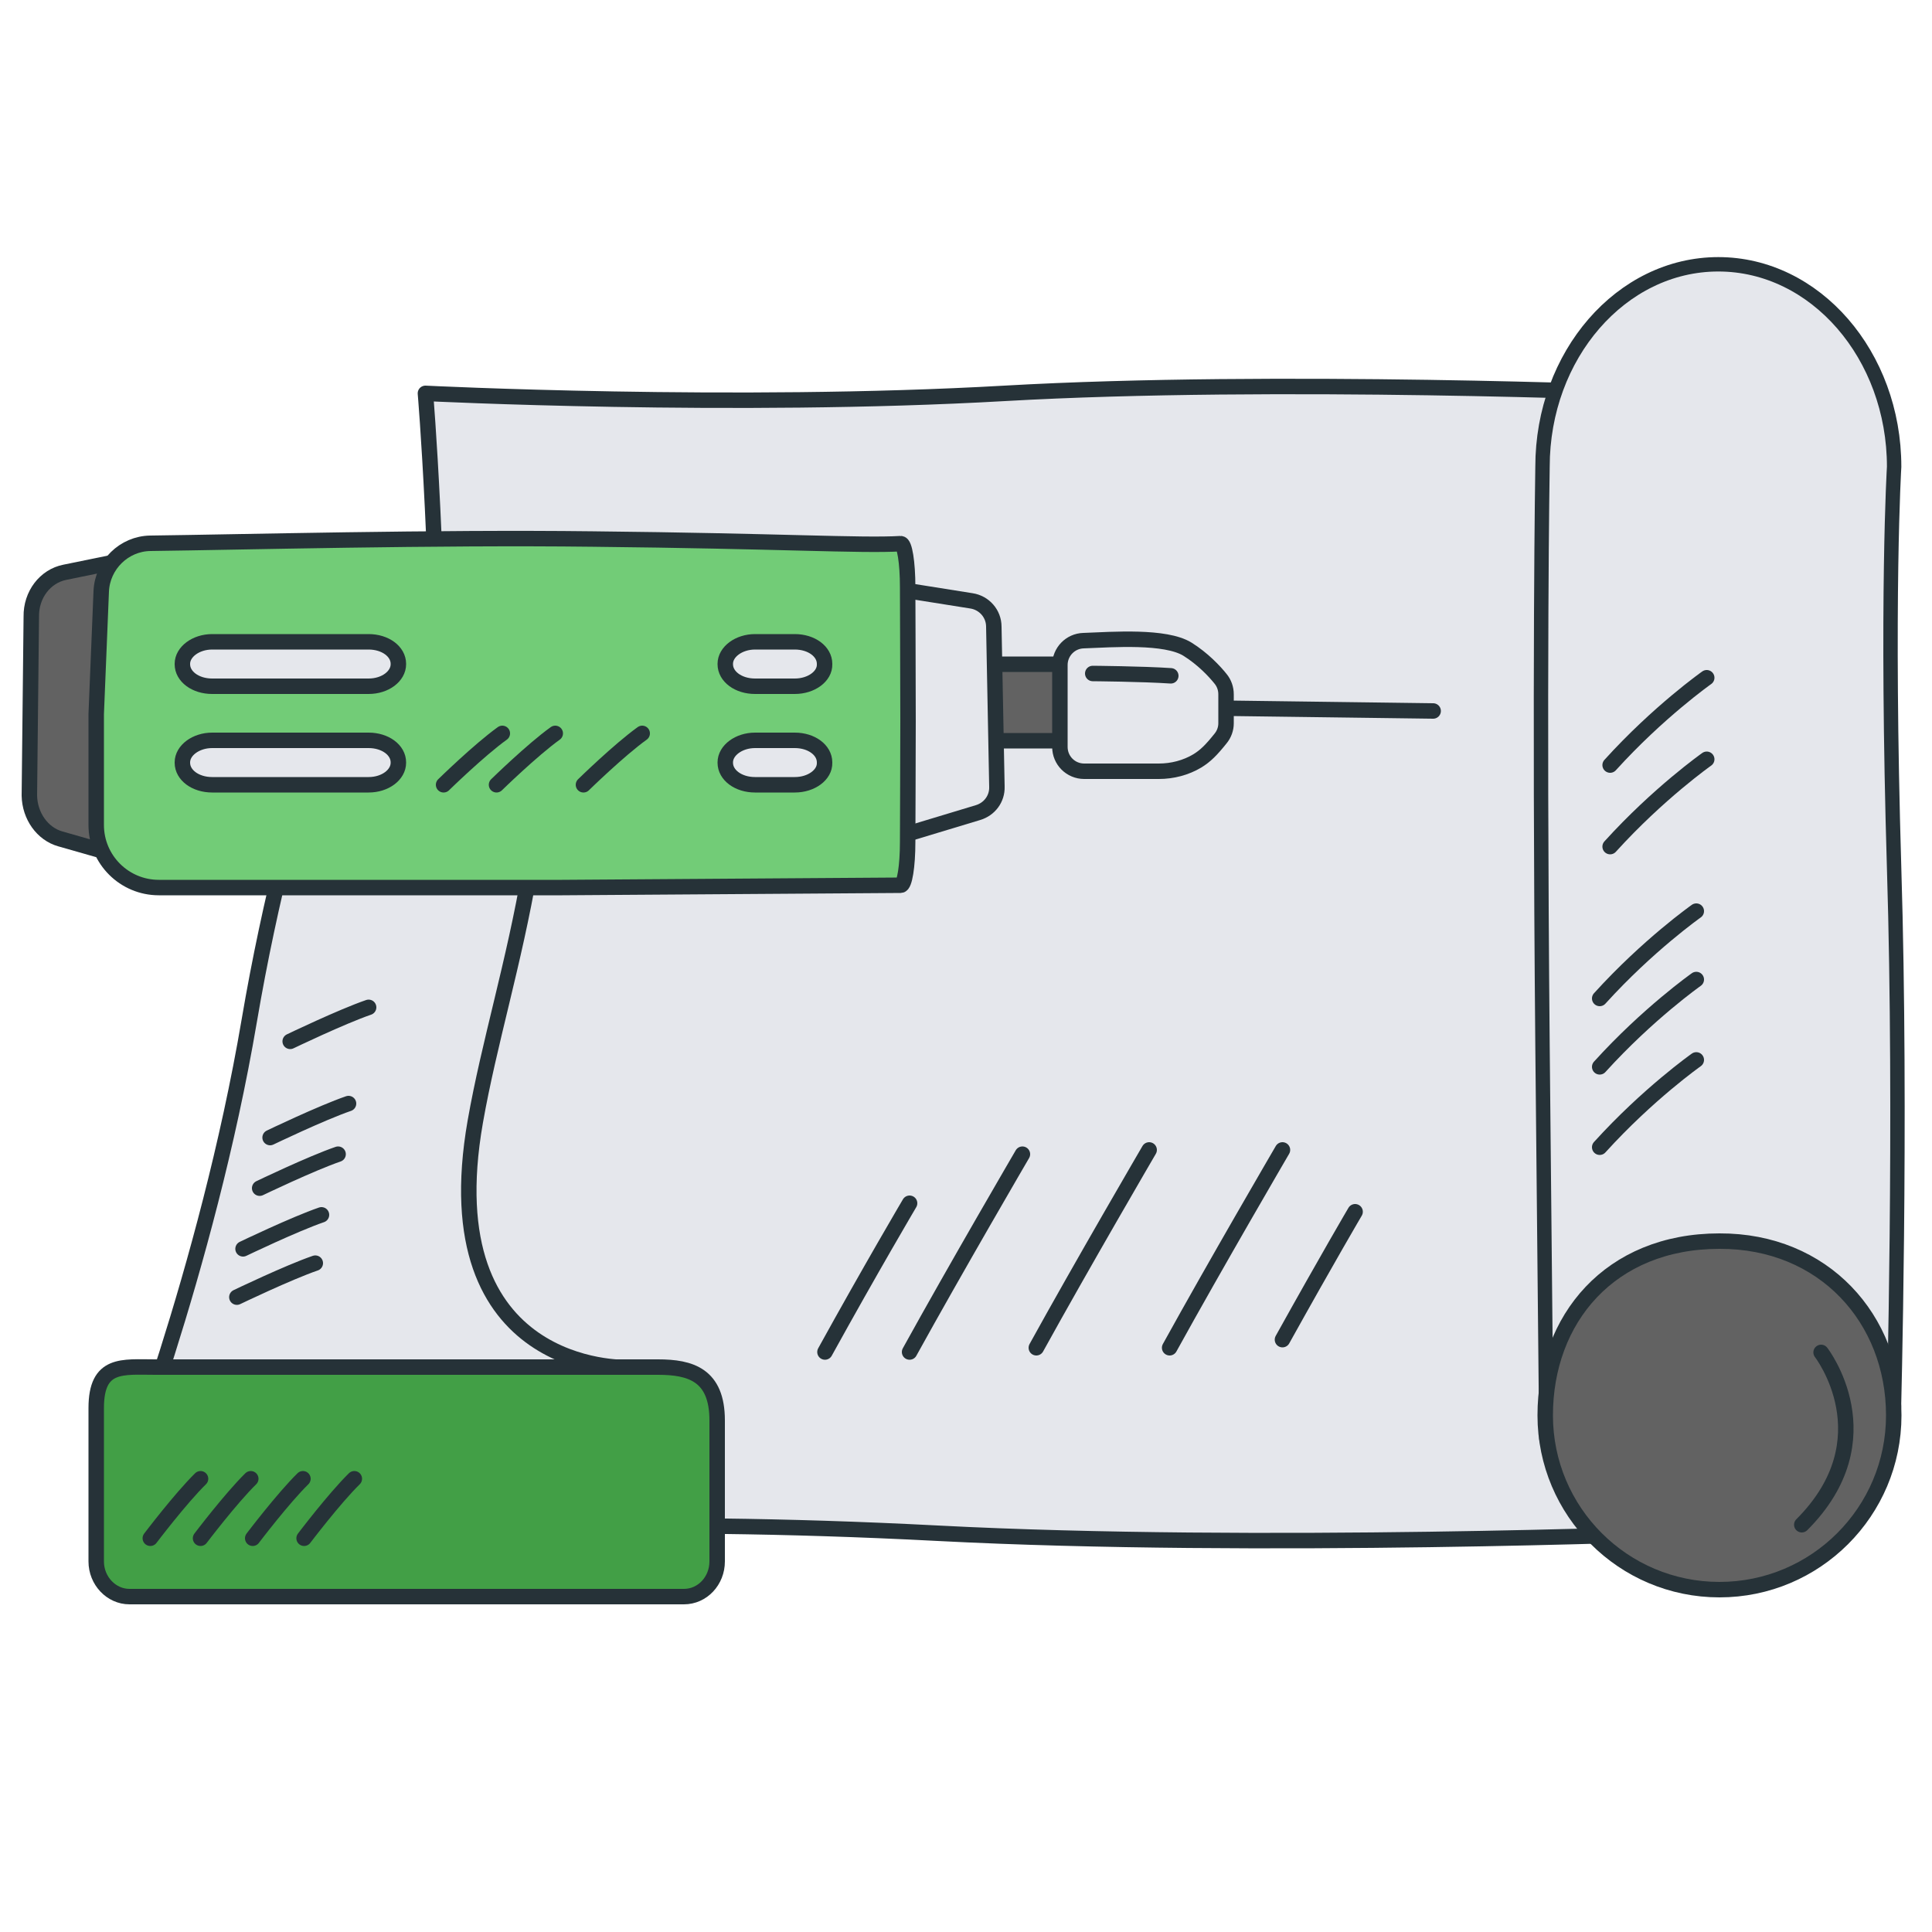
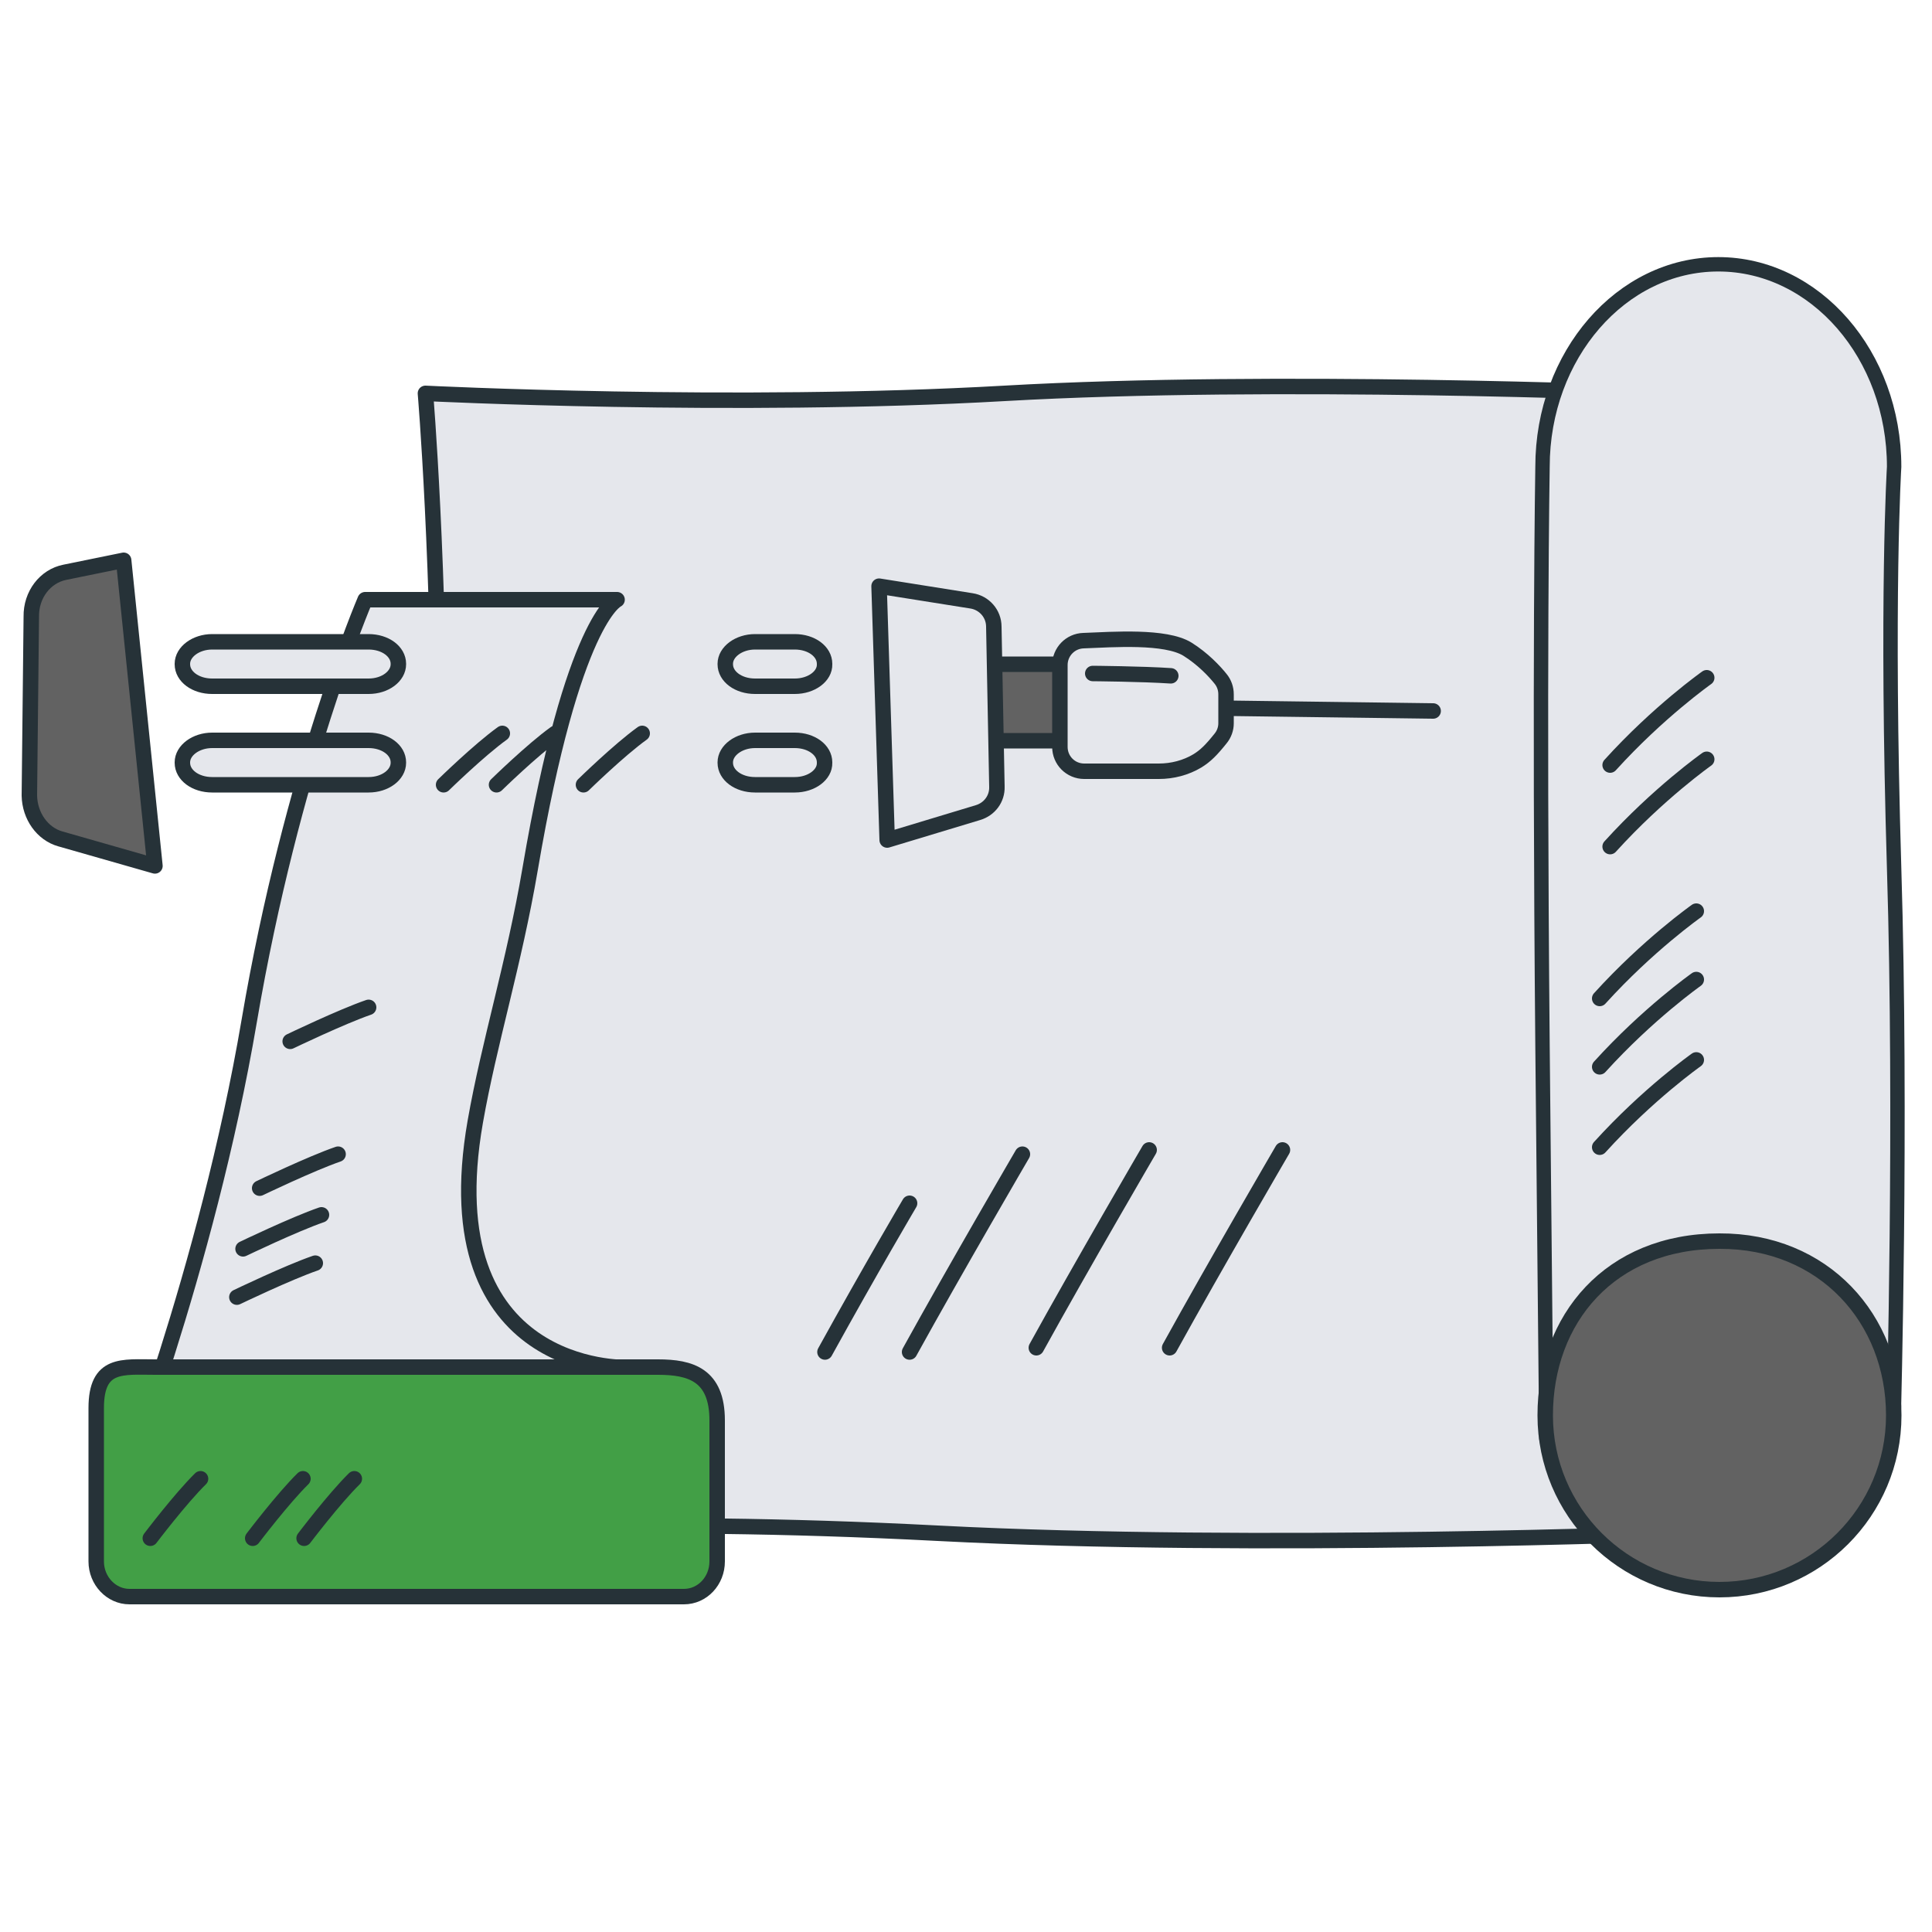
<svg xmlns="http://www.w3.org/2000/svg" baseProfile="basic" id="Слой_1" x="0px" y="0px" viewBox="0 0 500 500" xml:space="preserve">
  <g>
    <g>
      <path fill="#E5E7EC" stroke="#263238" stroke-width="4" stroke-linecap="round" stroke-linejoin="round" stroke-miterlimit="10" d=" M426.6,101.8c0,0-96.6-4-166.6,0s-149.9,0-149.9,0s3.7,43,3.7,108.7c0,119-3.7,186.3-3.7,186.3s49.9-4.3,132.6,0 c82.7,4.3,192.2,0,192.2,0" />
      <path fill="#E5E7EC" stroke="#263238" stroke-width="3.726" stroke-linecap="round" stroke-linejoin="round" stroke-miterlimit="10" d=" M400.2,372.3c0,0-0.2-22-1-101.5c-0.9-98.5,0-150,0-150c0-28.9,20.4-52.4,45.5-52.4s45.5,23.5,45.5,52.4c0,0-2.1,34,0,104 c2,65-0.1,141.4-0.1,141.4" />
      <path fill="#626262" stroke="#263238" stroke-width="4" stroke-linejoin="round" stroke-miterlimit="10" d="M490.1,366.3 c0,24.9-20.2,45.1-45.1,45.1c-24.9,0-45.1-20.2-45.1-45.1s16.7-45.1,45.1-45.1C472,321.1,490.1,341.3,490.1,366.3z" />
      <g>
        <path fill="none" stroke="#263238" stroke-width="4" stroke-linecap="round" stroke-linejoin="round" stroke-miterlimit="10" d=" M439,274.3c0,0-12.5,8.8-25,22.6" />
        <path fill="none" stroke="#263238" stroke-width="4" stroke-linecap="round" stroke-linejoin="round" stroke-miterlimit="10" d=" M439,253.5c0,0-12.5,8.8-25,22.6" />
        <path fill="none" stroke="#263238" stroke-width="4" stroke-linecap="round" stroke-linejoin="round" stroke-miterlimit="10" d=" M439,235.8c0,0-12.5,8.8-25,22.6" />
        <path fill="none" stroke="#263238" stroke-width="4" stroke-linecap="round" stroke-linejoin="round" stroke-miterlimit="10" d=" M441.7,196.5c0,0-12.5,8.8-25,22.6" />
        <path fill="none" stroke="#263238" stroke-width="4" stroke-linecap="round" stroke-linejoin="round" stroke-miterlimit="10" d=" M441.7,175.4c0,0-12.5,8.8-25,22.6" />
      </g>
-       <path fill="none" stroke="#263238" stroke-width="4" stroke-linecap="round" stroke-linejoin="round" stroke-miterlimit="10" d=" M471.3,350c0,0,17.3,22.3-5,44.6" />
    </g>
    <g>
      <line fill="#E5E7EC" stroke="#263238" stroke-width="4" stroke-linecap="round" stroke-linejoin="round" stroke-miterlimit="10" x1="310.6" y1="183.2" x2="370.9" y2="184" />
      <rect x="249.6" y="171.9" fill="#626262" stroke="#263238" stroke-width="4" stroke-linejoin="round" stroke-miterlimit="10" width="26.5" height="19.8" />
      <path fill="#626262" stroke="#263238" stroke-width="4" stroke-linejoin="round" stroke-miterlimit="10" d="M32,145l-15.2,3.1 c-5.1,1-8.8,5.8-8.7,11.5l-0.5,46.3c0.1,5.3,3.4,9.9,8,11.2l24.5,7L32,145z" />
      <path fill="#E5E7EC" stroke="#263238" stroke-width="4" stroke-linejoin="round" stroke-miterlimit="10" d="M227.5,151.7l23.9,3.8 c3.3,0.5,5.8,3.3,5.8,6.7l0.8,41.4c0.1,3.1-1.9,5.8-4.9,6.7l-23.5,7.1L227.5,151.7z" />
      <path fill="#E5E7EC" stroke="#263238" stroke-width="4" stroke-linejoin="round" stroke-miterlimit="10" d="M162,353.9 c0,0-50.4,1.5-39-63.6c3.6-20.5,10-40.8,14.2-65.4c11-64.7,22.5-69.7,22.5-69.7H94.5c0,0-19,44.3-30,109S30.2,387.7,30.2,387.7" />
      <path fill="#429F46" stroke="#263238" stroke-width="4" stroke-linejoin="round" stroke-miterlimit="10" d="M185.6,404.1 c0,5-3.8,9.1-8.6,9.1h-72.8H33.5c-4.7,0-8.6-4.1-8.6-9.1v-39.7c0-11.8,6.8-10.6,15.3-10.6h130.1c8.4,0,15.3,2,15.3,13.8V404.1z" />
-       <path fill="#72CC77" stroke="#263238" stroke-width="4" stroke-linejoin="round" stroke-miterlimit="10" d="M234.9,217.9 c0,6.3-0.8,11.2-1.8,11.2l-87.6,0.6H41.1c-8.9,0-16.2-7.2-16.2-16.2v-28.7l1.3-31.8c0.3-6.8,5.9-12.3,12.7-12.4 c23.7-0.3,73.6-1.6,114.5-1.1c48.4,0.5,69.5,1.8,79.7,1.2c1-0.1,1.8,4.9,1.8,11.2c0,8,0.1,19.9,0.1,34.8 C235,200.5,234.9,210.9,234.9,217.9z" />
      <path fill="#E5E7EC" stroke="#263238" stroke-width="4" stroke-linejoin="round" stroke-miterlimit="10" d="M95.4,203.1H54.9 c-4.3,0-7.7-2.5-7.7-5.7v-0.1c0-3.1,3.5-5.7,7.7-5.7h40.5c4.3,0,7.7,2.5,7.7,5.7v0.1C103.1,200.5,99.7,203.1,95.4,203.1z" />
      <path fill="#E5E7EC" stroke="#263238" stroke-width="4" stroke-linejoin="round" stroke-miterlimit="10" d="M95.4,177.6H54.9 c-4.3,0-7.7-2.5-7.7-5.7v-0.1c0-3.1,3.5-5.7,7.7-5.7h40.5c4.3,0,7.7,2.5,7.7,5.7v0.1C103.1,175,99.7,177.6,95.4,177.6z" />
      <path fill="#E5E7EC" stroke="#263238" stroke-width="4" stroke-linejoin="round" stroke-miterlimit="10" d="M205.7,177.6h-10.3 c-4.3,0-7.7-2.5-7.7-5.7v-0.1c0-3.1,3.5-5.7,7.7-5.7h10.3c4.3,0,7.7,2.5,7.7,5.7v0.1C213.5,175,210,177.6,205.7,177.6z" />
      <path fill="#E5E7EC" stroke="#263238" stroke-width="4" stroke-linejoin="round" stroke-miterlimit="10" d="M205.7,203.1h-10.3 c-4.3,0-7.7-2.5-7.7-5.7v-0.1c0-3.1,3.5-5.7,7.7-5.7h10.3c4.3,0,7.7,2.5,7.7,5.7v0.1C213.5,200.5,210,203.1,205.7,203.1z" />
      <path fill="#E5E7EC" stroke="#263238" stroke-width="4" stroke-linejoin="round" stroke-miterlimit="10" d="M274.3,172.1v21.2 c0,3.5,2.8,6.3,6.3,6.3h19.3c3.5,0,7-0.9,10-2.7c2.1-1.3,3.6-2.8,6-5.8c0.9-1.1,1.4-2.5,1.4-3.9v-7.5c0-1.5-0.5-2.9-1.4-4 c-1.6-2-4.6-5.2-8.6-7.7c-5.7-3.5-19.2-2.5-26.9-2.2C277,165.9,274.3,168.7,274.3,172.1z" />
      <path fill="none" stroke="#263238" stroke-width="4" stroke-linecap="round" stroke-linejoin="round" stroke-miterlimit="10" d=" M61.3,335.7c0,0,13.3-6.4,20.3-8.8" />
      <path fill="none" stroke="#263238" stroke-width="4" stroke-linecap="round" stroke-linejoin="round" stroke-miterlimit="10" d=" M62.9,323.2c0,0,13.3-6.4,20.3-8.8" />
      <path fill="none" stroke="#263238" stroke-width="4" stroke-linecap="round" stroke-linejoin="round" stroke-miterlimit="10" d=" M67.2,307.5c0,0,13.3-6.4,20.3-8.8" />
-       <path fill="none" stroke="#263238" stroke-width="4" stroke-linecap="round" stroke-linejoin="round" stroke-miterlimit="10" d=" M69.9,294.4c0,0,13.3-6.4,20.3-8.8" />
      <path fill="none" stroke="#263238" stroke-width="4" stroke-linecap="round" stroke-linejoin="round" stroke-miterlimit="10" d=" M75.1,269.5c0,0,13.3-6.4,20.3-8.8" />
      <path fill="none" stroke="#263238" stroke-width="4" stroke-linecap="round" stroke-linejoin="round" stroke-miterlimit="10" d=" M114.8,203.1c0,0,9.2-9,15.2-13.3" />
      <path fill="none" stroke="#263238" stroke-width="4" stroke-linecap="round" stroke-linejoin="round" stroke-miterlimit="10" d=" M282.8,174.3c0,0,12.8,0.1,20.2,0.6" />
      <path fill="none" stroke="#263238" stroke-width="4" stroke-linecap="round" stroke-linejoin="round" stroke-miterlimit="10" d=" M38.9,398.1c0,0,7.8-10.3,13-15.4" />
-       <path fill="none" stroke="#263238" stroke-width="4" stroke-linecap="round" stroke-linejoin="round" stroke-miterlimit="10" d=" M51.9,398.1c0,0,7.8-10.3,13-15.4" />
      <path fill="none" stroke="#263238" stroke-width="4" stroke-linecap="round" stroke-linejoin="round" stroke-miterlimit="10" d=" M65.4,398.1c0,0,7.8-10.3,13-15.4" />
      <path fill="none" stroke="#263238" stroke-width="4" stroke-linecap="round" stroke-linejoin="round" stroke-miterlimit="10" d=" M78.7,398.1c0,0,7.8-10.3,13-15.4" />
      <path fill="none" stroke="#263238" stroke-width="4" stroke-linecap="round" stroke-linejoin="round" stroke-miterlimit="10" d=" M128.5,203.1c0,0,9.2-9,15.2-13.3" />
      <path fill="none" stroke="#263238" stroke-width="4" stroke-linecap="round" stroke-linejoin="round" stroke-miterlimit="10" d=" M151,203.1c0,0,9.2-9,15.2-13.3" />
    </g>
    <path fill="none" stroke="#263238" stroke-width="4" stroke-linecap="round" stroke-linejoin="round" stroke-miterlimit="10" d=" M235.4,311.4c0,0-10.1,17.1-21.9,38.5" />
    <path fill="none" stroke="#263238" stroke-width="4" stroke-linecap="round" stroke-linejoin="round" stroke-miterlimit="10" d=" M264.6,298.7c0,0-17.4,29.8-29.2,51.2" />
    <path fill="none" stroke="#263238" stroke-width="4" stroke-linecap="round" stroke-linejoin="round" stroke-miterlimit="10" d=" M297.4,297.6c0,0-17.4,29.8-29.2,51.2" />
    <path fill="none" stroke="#263238" stroke-width="4" stroke-linecap="round" stroke-linejoin="round" stroke-miterlimit="10" d=" M331.9,297.6c0,0-17.4,29.8-29.2,51.2" />
-     <path fill="none" stroke="#263238" stroke-width="4" stroke-linecap="round" stroke-linejoin="round" stroke-miterlimit="10" d=" M350.7,313.6c0,0-6.9,11.7-18.8,33.1" />
  </g>
</svg>